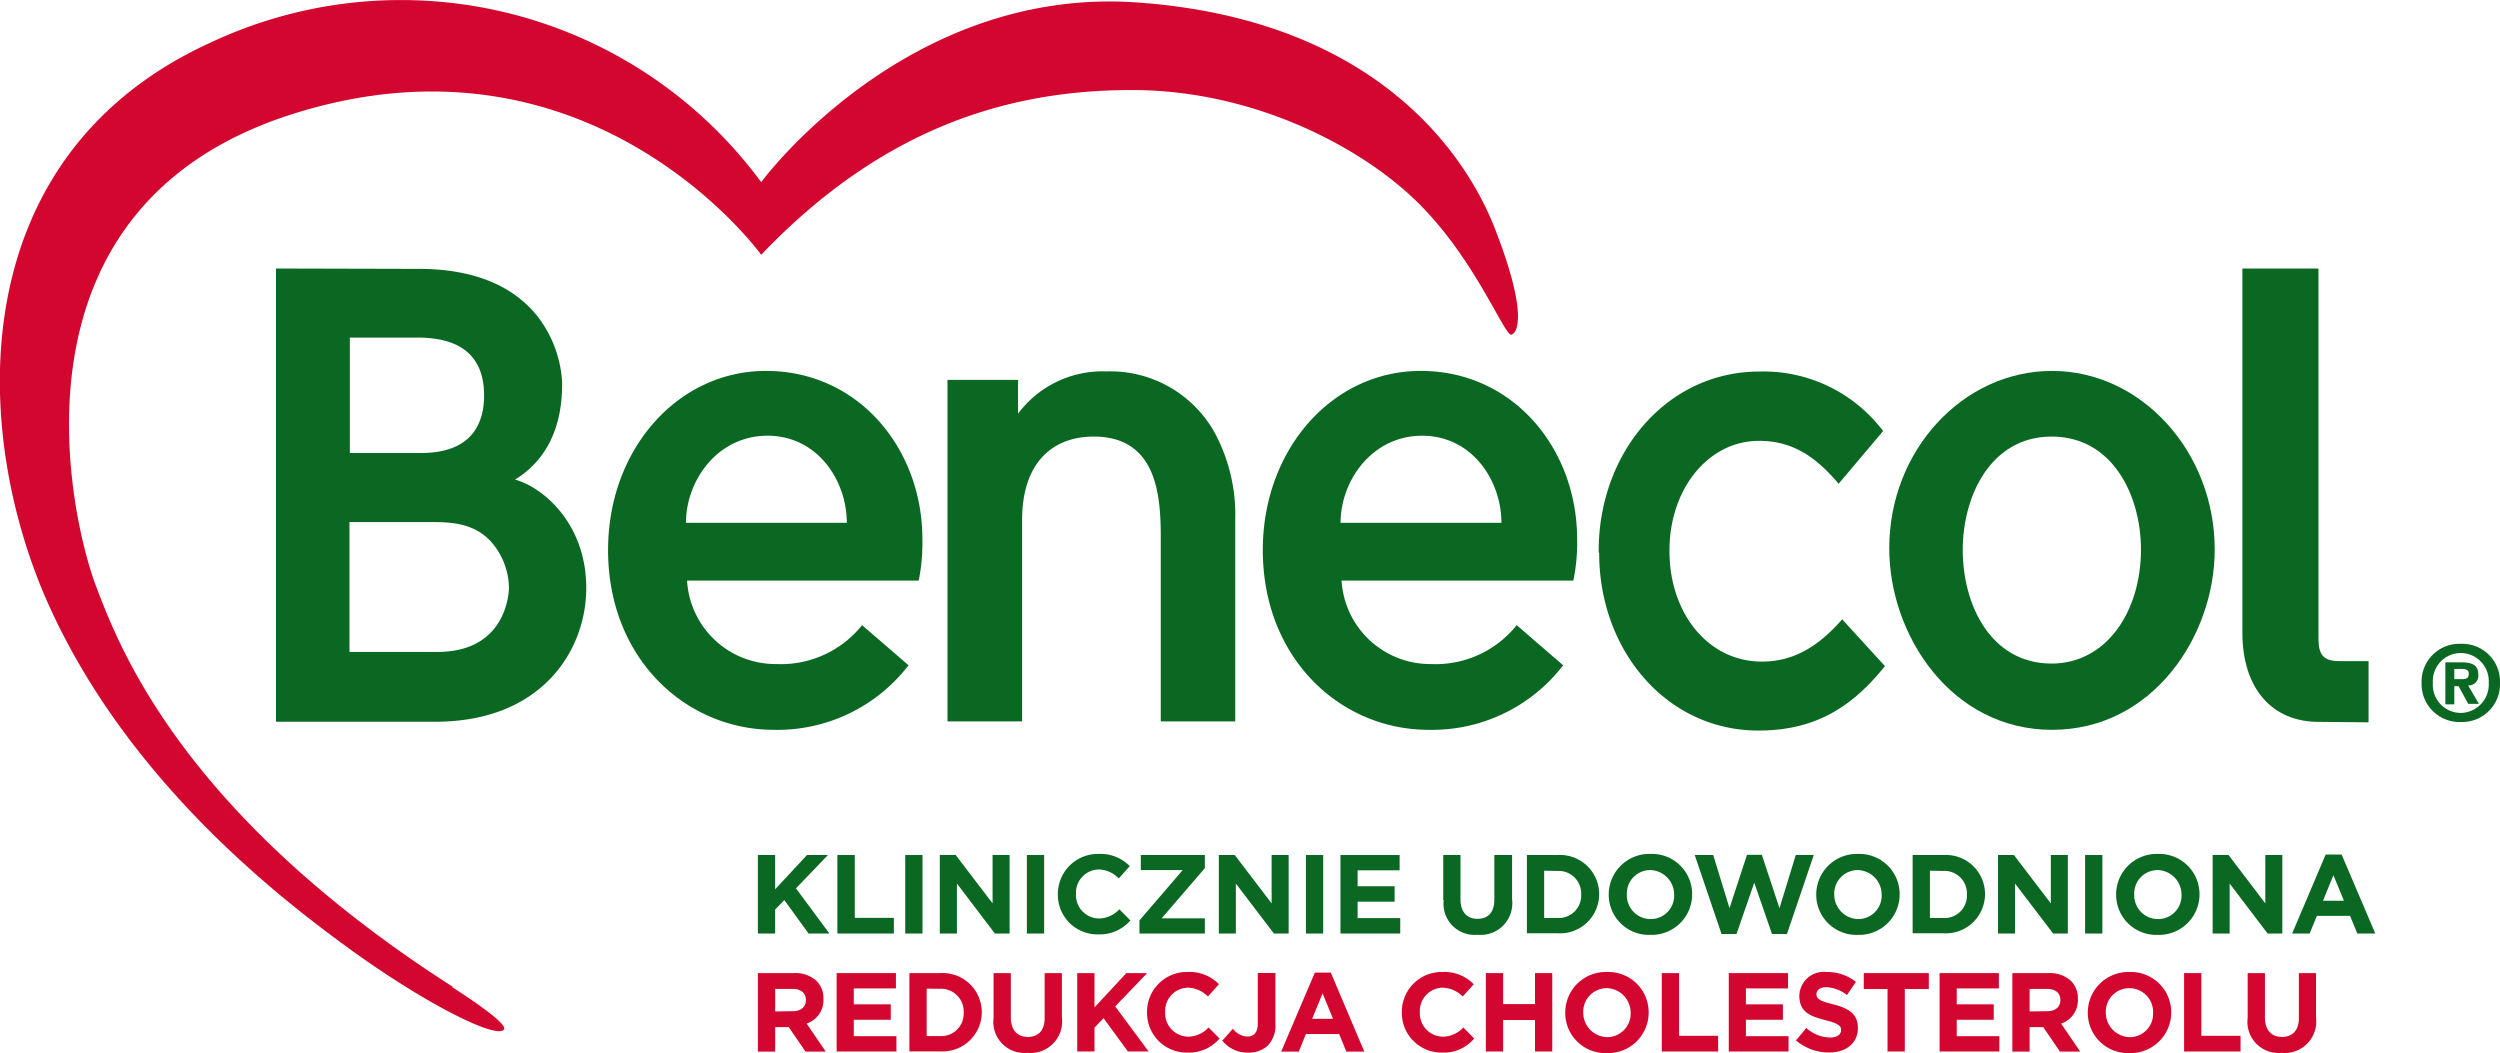
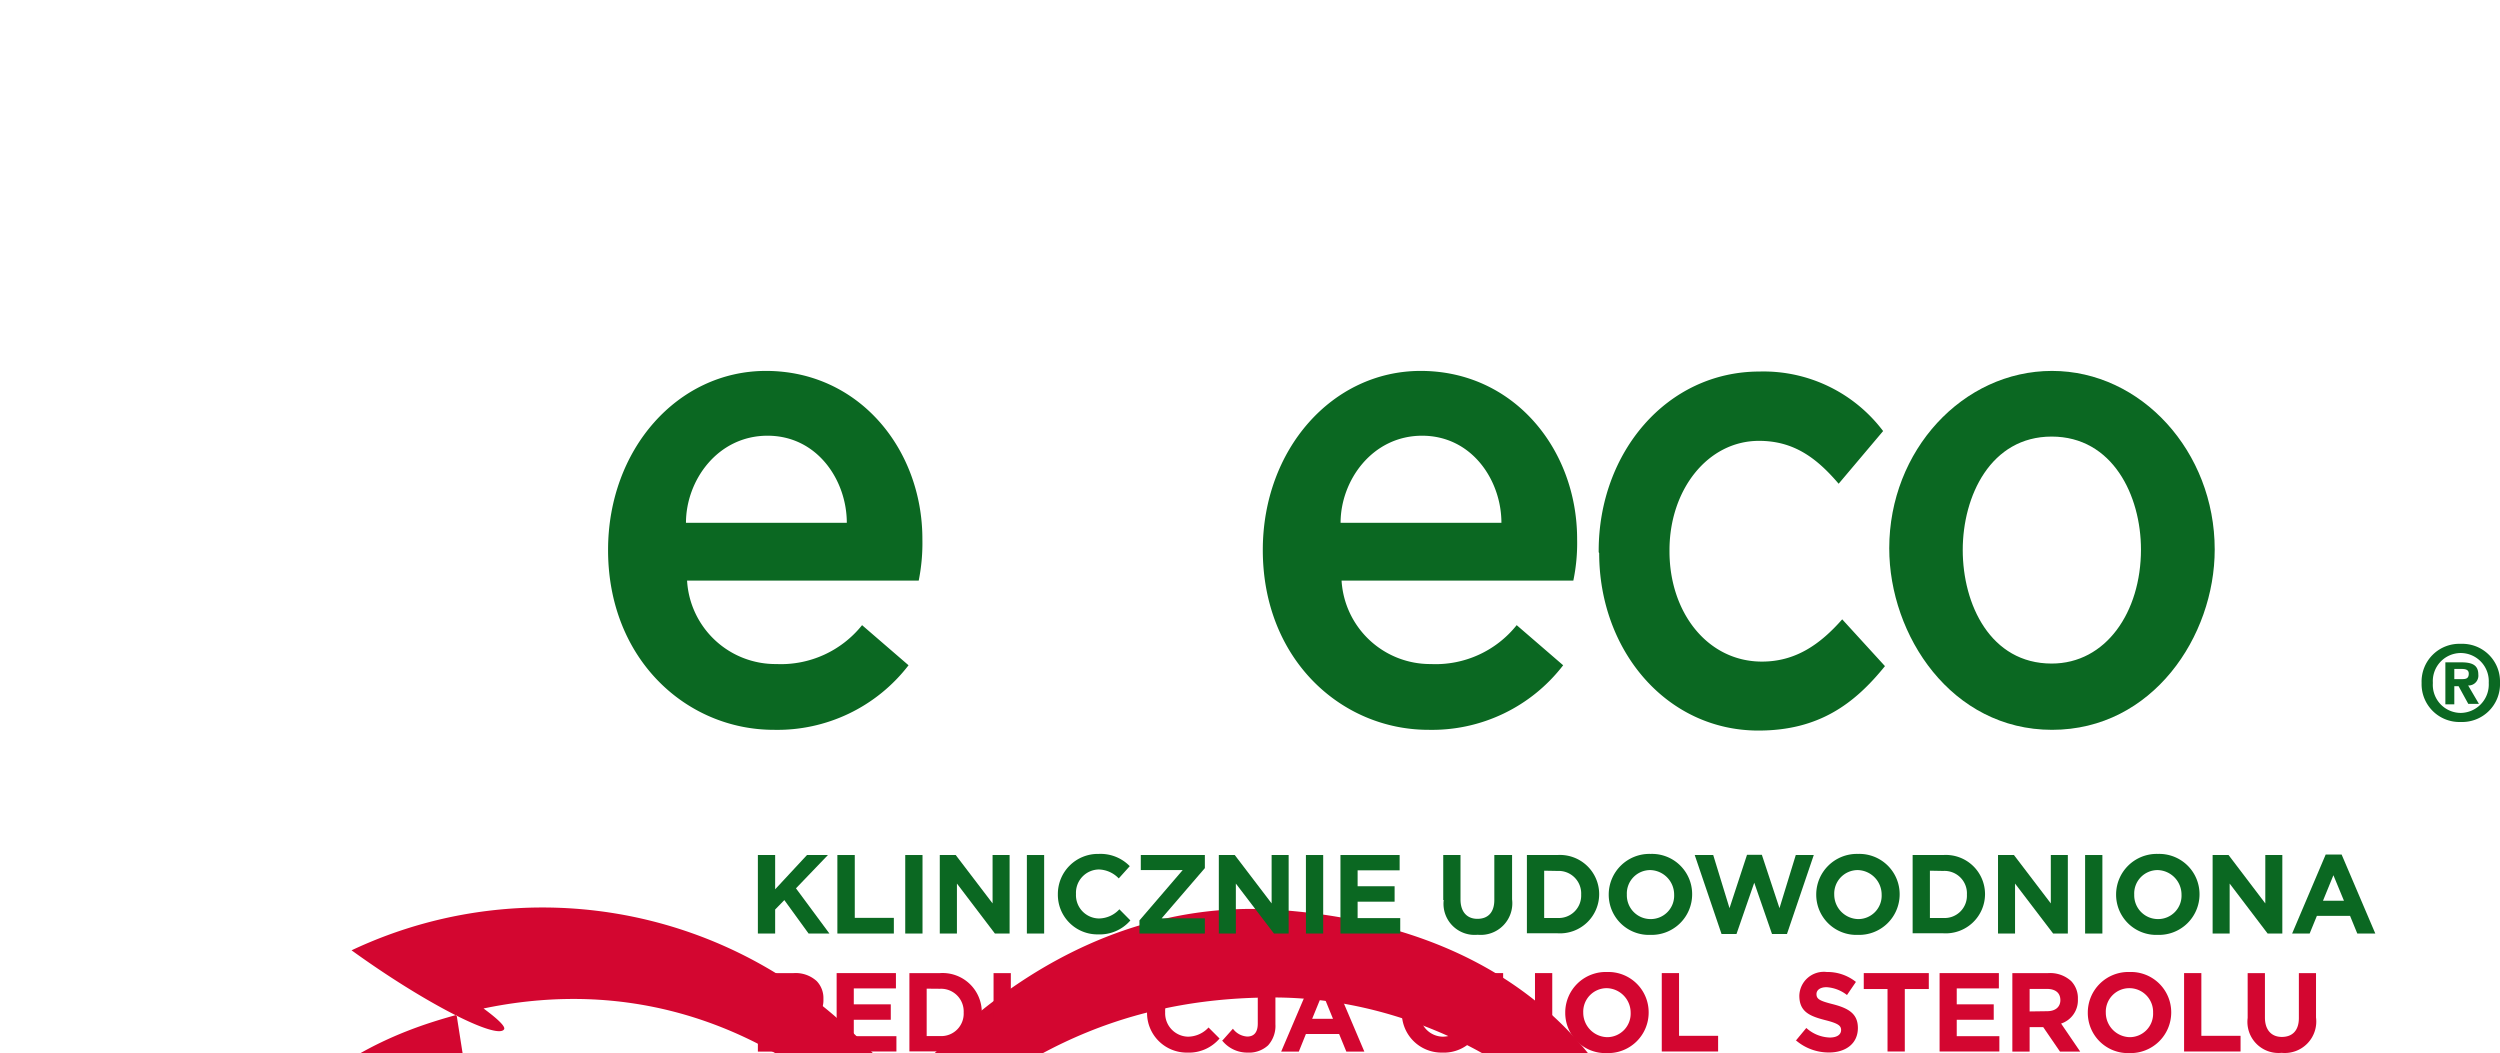
<svg xmlns="http://www.w3.org/2000/svg" id="Layer_1" data-name="Layer 1" viewBox="0 0 204.09 85.96">
  <defs>
    <style>.cls-1{fill:#d30630;}.cls-2{fill:#0b6822;}</style>
  </defs>
-   <path class="cls-1" d="M-538.52,189.4s4.58,2.89,4.23,3.44c-.55.87-6.42-2.09-12.45-6.45s-18.21-13.84-24.67-28.08-7.18-36.71,13.11-46a36.52,36.52,0,0,1,45,11.37s11.74-16,30.67-14.67,26.65,11.83,29.24,18.49,1.91,8.4,1.36,8.63-2.81-5.83-7.39-10.51-13.53-9.46-23.62-9.46-20.36,3.08-30.26,13.45c0,0-13.86-19.27-38.32-11.47s-17.79,33.79-16,38.47,6.76,18.41,29.14,32.76" transform="translate(575.44 -108.81)" />
-   <path class="cls-2" d="M-540.34,151.43c1.63,0,3.85,0,5.31,2a5.84,5.84,0,0,1,1.14,3.33c0,.22-.07,5.27-5.84,5.27h-7.18V151.43Zm-1-15.06c3.6,0,5.42,1.59,5.42,4.73,0,2.14-.89,4.69-5.14,4.69h-5.82v-9.42Zm-11.57-5.64v37h13c8.75,0,12.33-5.88,12.33-10.91,0-5.36-3.63-8.27-5.82-8.86,1.88-1.14,3.85-3.38,3.85-7.78,0-1.74-1.09-9.42-11.71-9.42Z" transform="translate(575.44 -108.81)" />
+   <path class="cls-1" d="M-538.52,189.4s4.58,2.89,4.23,3.44c-.55.87-6.42-2.09-12.45-6.45a36.52,36.52,0,0,1,45,11.37s11.74-16,30.67-14.67,26.65,11.83,29.24,18.49,1.91,8.4,1.36,8.63-2.81-5.83-7.39-10.51-13.53-9.46-23.62-9.46-20.36,3.08-30.26,13.45c0,0-13.86-19.27-38.32-11.47s-17.79,33.79-16,38.47,6.76,18.41,29.14,32.76" transform="translate(575.44 -108.81)" />
  <path class="cls-2" d="M-512.78,144.38c4.07,0,6.47,3.65,6.47,7.11h-13.13c0-3.46,2.58-7.11,6.66-7.11m7.72,15.46a8.48,8.48,0,0,1-7,3.18,7.23,7.23,0,0,1-7.29-6.81h18.91a15.61,15.61,0,0,0,.3-3.4c0-7.33-5.18-13.72-12.77-13.72-7.23,0-12.89,6.42-12.89,14.62,0,8.93,6.41,14.68,13.53,14.68a13.51,13.51,0,0,0,11-5.27l-3.8-3.28" transform="translate(575.44 -108.81)" />
  <path class="cls-2" d="M-459.35,144.38c4.08,0,6.48,3.65,6.48,7.11H-466c0-3.46,2.59-7.11,6.66-7.11m7.72,15.46a8.46,8.46,0,0,1-7,3.18,7.25,7.25,0,0,1-7.3-6.81H-447a15,15,0,0,0,.31-3.4c0-7.33-5.18-13.72-12.77-13.72-7.23,0-12.89,6.42-12.89,14.62,0,8.93,6.41,14.68,13.52,14.68a13.5,13.5,0,0,0,11-5.27l-3.8-3.28" transform="translate(575.44 -108.81)" />
-   <path class="cls-2" d="M-492.33,142.53v-2.71h-5.76V167.7H-492V151.28c0-4.72,2.5-6.83,5.85-6.83,5.08,0,5.47,4.68,5.47,8.14V167.7h6.08V151.27a14.14,14.14,0,0,0-1.68-7.14,9.75,9.75,0,0,0-8.84-5,8.59,8.59,0,0,0-7.2,3.44" transform="translate(575.44 -108.81)" />
  <path class="cls-2" d="M-415.21,153.71c0-4.41,2.28-9.26,7.26-9.26s7.29,4.82,7.29,9.22c0,5.11-2.86,9.31-7.29,9.31-5,0-7.26-4.83-7.26-9.27m-6-.14c0,7.12,5.08,14.82,13.29,14.82s13.28-7.64,13.28-14.72c0-8-6-14.58-13.28-14.58s-13.29,6.49-13.29,14.48" transform="translate(575.44 -108.81)" />
  <path class="cls-2" d="M-372.27,164.55a2.32,2.32,0,0,1-2.28,2.46h0a2.29,2.29,0,0,1-2.28-2.45,2.29,2.29,0,0,1,2.28-2.44,2.3,2.3,0,0,1,2.28,2.44m.92,0a3.08,3.08,0,0,0-3.2-3.19,3.08,3.08,0,0,0-3.2,3.19,3.09,3.09,0,0,0,3.2,3.19,3.09,3.09,0,0,0,3.2-3.19m-3.73.27h.35l.79,1.44h.87l-.88-1.5a.8.8,0,0,0,.83-.89c0-.79-.52-1-1.41-1h-1.28v3.43h.73Zm0-.58v-.83h.52c.28,0,.66,0,.66.38s-.2.45-.53.45Z" transform="translate(575.44 -108.81)" />
-   <path class="cls-2" d="M-386.17,167.74c-3.8,0-6.21-2.74-6.21-7.27V130.73h6.21v30.19c0,1.32.37,1.86,1.71,1.86h2.38v5Z" transform="translate(575.44 -108.81)" />
  <path class="cls-2" d="M-444.93,153.89v-.11c0-8,5.54-14.64,13.14-14.64A12.23,12.23,0,0,1-421.71,144l-3.63,4.3c-1.77-2.07-3.63-3.5-6.5-3.5-4.2,0-7.31,4-7.31,8.92v.1c0,5,3.11,9,7.55,9,2.72,0,4.73-1.38,6.55-3.45l3.49,3.82c-2.49,3.08-5.4,5.26-10.33,5.26-7.5,0-13-6.53-13-14.49" transform="translate(575.44 -108.81)" />
  <polygon class="cls-2" points="61.87 69.8 63.28 69.8 63.28 72.6 65.88 69.8 67.59 69.8 64.98 72.52 67.71 76.21 66.01 76.21 64.03 73.48 63.28 74.25 63.28 76.21 61.87 76.21 61.87 69.8" />
  <polygon class="cls-2" points="68.36 69.8 69.78 69.8 69.78 74.93 72.97 74.93 72.97 76.21 68.36 76.21 68.36 69.8" />
  <rect class="cls-2" x="73.9" y="69.8" width="1.41" height="6.41" />
  <polygon class="cls-2" points="76.72 69.8 78.02 69.8 81.03 73.75 81.03 69.8 82.42 69.8 82.42 76.21 81.22 76.21 78.12 72.13 78.12 76.21 76.72 76.21 76.72 69.8" />
  <rect class="cls-2" x="83.83" y="69.8" width="1.41" height="6.41" />
  <path class="cls-2" d="M-489.08,181.84v0a3.27,3.27,0,0,1,3.34-3.32,3.33,3.33,0,0,1,2.53,1l-.9,1a2.34,2.34,0,0,0-1.63-.73,1.9,1.9,0,0,0-1.86,2v0a1.9,1.9,0,0,0,1.86,2,2.29,2.29,0,0,0,1.68-.75l.9.91a3.3,3.3,0,0,1-2.63,1.14,3.23,3.23,0,0,1-3.29-3.29" transform="translate(575.44 -108.81)" />
  <polygon class="cls-2" points="93.02 75.14 96.55 71.03 93.13 71.03 93.13 69.8 98.36 69.8 98.36 70.87 94.83 74.97 98.36 74.97 98.36 76.21 93.02 76.21 93.02 75.14" />
  <polygon class="cls-2" points="99.5 69.8 100.8 69.8 103.81 73.75 103.81 69.8 105.2 69.8 105.2 76.21 104 76.21 100.89 72.13 100.89 76.21 99.5 76.21 99.5 69.8" />
  <rect class="cls-2" x="106.61" y="69.8" width="1.41" height="6.41" />
  <polygon class="cls-2" points="109.43 69.8 114.26 69.8 114.26 71.05 110.83 71.05 110.83 72.35 113.85 72.35 113.85 73.61 110.83 73.61 110.83 74.95 114.31 74.95 114.31 76.21 109.43 76.21 109.43 69.8" />
  <path class="cls-2" d="M-457.62,182.28v-3.67h1.41v3.63c0,1,.52,1.58,1.38,1.58s1.38-.52,1.38-1.54v-3.67H-452v3.62a2.58,2.58,0,0,1-2.81,2.89,2.54,2.54,0,0,1-2.77-2.84" transform="translate(575.44 -108.81)" />
  <path class="cls-2" d="M-450.79,178.61h2.5a3.2,3.2,0,0,1,3.4,3.19v0a3.2,3.2,0,0,1-3.4,3.2h-2.5Zm1.41,1.28v3.86h1.09a1.83,1.83,0,0,0,1.93-1.91v0a1.84,1.84,0,0,0-1.93-1.93Z" transform="translate(575.44 -108.81)" />
  <path class="cls-2" d="M-444.11,181.84v0a3.32,3.32,0,0,1,3.42-3.32,3.28,3.28,0,0,1,3.39,3.3v0a3.31,3.31,0,0,1-3.41,3.31,3.28,3.28,0,0,1-3.4-3.29m5.34,0v0a2,2,0,0,0-1.94-2,1.91,1.91,0,0,0-1.92,2v0a1.94,1.94,0,0,0,1.94,2,1.91,1.91,0,0,0,1.92-2" transform="translate(575.44 -108.81)" />
  <polygon class="cls-2" points="138.35 69.8 139.86 69.8 141.19 74.14 142.62 69.78 143.83 69.78 145.27 74.14 146.6 69.8 148.07 69.8 145.88 76.25 144.66 76.25 143.21 72.06 141.76 76.25 140.54 76.25 138.35 69.8" />
  <path class="cls-2" d="M-427.17,181.84v0a3.32,3.32,0,0,1,3.41-3.32,3.29,3.29,0,0,1,3.4,3.3v0a3.31,3.31,0,0,1-3.41,3.31,3.28,3.28,0,0,1-3.4-3.29m5.34,0v0a2,2,0,0,0-1.94-2,1.92,1.92,0,0,0-1.93,2v0a2,2,0,0,0,1.94,2,1.91,1.91,0,0,0,1.93-2" transform="translate(575.44 -108.81)" />
  <path class="cls-2" d="M-419.3,178.61h2.5a3.2,3.2,0,0,1,3.41,3.19v0a3.21,3.21,0,0,1-3.41,3.2h-2.5Zm1.41,1.28v3.86h1.09a1.82,1.82,0,0,0,1.93-1.91v0a1.83,1.83,0,0,0-1.93-1.93Z" transform="translate(575.44 -108.81)" />
  <polygon class="cls-2" points="163.11 69.8 164.41 69.8 167.42 73.75 167.42 69.8 168.81 69.8 168.81 76.21 167.61 76.21 164.5 72.13 164.5 76.21 163.11 76.21 163.11 69.8" />
  <rect class="cls-2" x="170.22" y="69.8" width="1.41" height="6.41" />
  <path class="cls-2" d="M-402.69,181.84v0a3.32,3.32,0,0,1,3.42-3.32,3.29,3.29,0,0,1,3.39,3.3v0a3.31,3.31,0,0,1-3.41,3.31,3.28,3.28,0,0,1-3.4-3.29m5.34,0v0a2,2,0,0,0-1.94-2,1.91,1.91,0,0,0-1.92,2v0a1.94,1.94,0,0,0,1.94,2,1.91,1.91,0,0,0,1.92-2" transform="translate(575.44 -108.81)" />
  <polygon class="cls-2" points="180.63 69.8 181.93 69.8 184.93 73.75 184.93 69.8 186.32 69.8 186.32 76.21 185.12 76.21 182.02 72.13 182.02 76.21 180.63 76.21 180.63 69.8" />
  <path class="cls-2" d="M-385.58,178.57h1.3l2.75,6.45H-383l-.59-1.44h-2.71l-.59,1.44h-1.43Zm1.49,3.77-.86-2.08-.85,2.08Z" transform="translate(575.44 -108.81)" />
  <path class="cls-1" d="M-513.57,188.25h2.93a2.55,2.55,0,0,1,1.87.65,2,2,0,0,1,.55,1.47h0a2,2,0,0,1-1.37,2l1.56,2.29h-1.65l-1.37-2h-1.11v2h-1.41Zm2.84,3.11c.69,0,1.08-.36,1.08-.9v0c0-.61-.42-.92-1.11-.92h-1.4v1.84Z" transform="translate(575.44 -108.81)" />
  <polygon class="cls-1" points="68.3 79.44 73.14 79.44 73.14 80.69 69.7 80.69 69.7 81.99 72.72 81.99 72.72 83.25 69.7 83.25 69.7 84.59 73.18 84.59 73.18 85.84 68.3 85.84 68.3 79.44" />
  <path class="cls-1" d="M-501.2,188.25h2.5a3.2,3.2,0,0,1,3.41,3.19v0a3.21,3.21,0,0,1-3.41,3.2h-2.5Zm1.41,1.27v3.87h1.09a1.83,1.83,0,0,0,1.93-1.92h0a1.85,1.85,0,0,0-1.93-1.94Z" transform="translate(575.44 -108.81)" />
  <path class="cls-1" d="M-494.33,191.91v-3.66h1.41v3.63c0,1,.52,1.58,1.38,1.58s1.38-.52,1.38-1.54v-3.67h1.41v3.62a2.58,2.58,0,0,1-2.81,2.89,2.54,2.54,0,0,1-2.77-2.85" transform="translate(575.44 -108.81)" />
-   <polygon class="cls-1" points="87.94 79.44 89.35 79.44 89.35 82.24 91.95 79.44 93.65 79.44 91.04 82.16 93.77 85.84 92.08 85.84 90.09 83.12 89.35 83.89 89.35 85.84 87.94 85.84 87.94 79.44" />
  <path class="cls-1" d="M-481.8,191.47v0a3.25,3.25,0,0,1,3.34-3.31,3.31,3.31,0,0,1,2.53,1l-.9,1a2.39,2.39,0,0,0-1.64-.72,1.9,1.9,0,0,0-1.85,2h0a1.91,1.91,0,0,0,1.85,2,2.3,2.3,0,0,0,1.69-.75l.9.9a3.28,3.28,0,0,1-2.63,1.15,3.24,3.24,0,0,1-3.29-3.3" transform="translate(575.44 -108.81)" />
  <path class="cls-1" d="M-475.68,193.79l.89-1a1.57,1.57,0,0,0,1.17.64c.53,0,.86-.32.86-1.06v-4.13h1.44v4.19a2.37,2.37,0,0,1-.6,1.72,2.3,2.3,0,0,1-1.67.59,2.62,2.62,0,0,1-2.09-1" transform="translate(575.44 -108.81)" />
  <path class="cls-1" d="M-468.1,188.21h1.3l2.74,6.45h-1.47l-.59-1.44h-2.71l-.58,1.44h-1.44Zm1.48,3.77-.85-2.08-.85,2.08Z" transform="translate(575.44 -108.81)" />
  <path class="cls-1" d="M-461,191.47v0a3.25,3.25,0,0,1,3.34-3.31,3.31,3.31,0,0,1,2.53,1l-.9,1a2.39,2.39,0,0,0-1.64-.72,1.9,1.9,0,0,0-1.86,2h0a1.91,1.91,0,0,0,1.86,2,2.31,2.31,0,0,0,1.69-.75l.89.9a3.24,3.24,0,0,1-2.62,1.15,3.24,3.24,0,0,1-3.29-3.3" transform="translate(575.44 -108.81)" />
  <polygon class="cls-1" points="121.3 79.44 122.71 79.44 122.71 81.97 125.31 81.97 125.31 79.44 126.72 79.44 126.72 85.84 125.31 85.84 125.31 83.27 122.71 83.27 122.71 85.84 121.3 85.84 121.3 79.44" />
  <path class="cls-1" d="M-447.66,191.47v0a3.31,3.31,0,0,1,3.42-3.31,3.29,3.29,0,0,1,3.39,3.3h0a3.31,3.31,0,0,1-3.41,3.32,3.28,3.28,0,0,1-3.4-3.3m5.34,0v0a2,2,0,0,0-1.94-2,1.92,1.92,0,0,0-1.93,2h0a2,2,0,0,0,1.95,2,1.92,1.92,0,0,0,1.92-2" transform="translate(575.44 -108.81)" />
  <polygon class="cls-1" points="135.66 79.44 137.07 79.44 137.07 84.56 140.26 84.56 140.26 85.84 135.66 85.84 135.66 79.44" />
-   <polygon class="cls-1" points="141.13 79.44 145.97 79.44 145.97 80.69 142.53 80.69 142.53 81.99 145.55 81.99 145.55 83.25 142.53 83.25 142.53 84.59 146.01 84.59 146.01 85.84 141.13 85.84 141.13 79.44" />
  <path class="cls-1" d="M-428.81,193.73l.83-1a3,3,0,0,0,1.92.78c.57,0,.92-.23.92-.61v0c0-.35-.22-.54-1.29-.81-1.29-.33-2.12-.69-2.12-2v0a2,2,0,0,1,2.24-1.93,3.72,3.72,0,0,1,2.38.81l-.73,1.07a3,3,0,0,0-1.67-.64c-.54,0-.82.25-.82.56v0c0,.42.27.56,1.38.84,1.3.34,2,.81,2,1.93h0c0,1.28-1,2-2.35,2a4.11,4.11,0,0,1-2.72-1" transform="translate(575.44 -108.81)" />
  <polygon class="cls-1" points="154.09 80.74 152.15 80.74 152.15 79.44 157.46 79.44 157.46 80.74 155.5 80.74 155.5 85.84 154.09 85.84 154.09 80.74" />
  <polygon class="cls-1" points="158.34 79.44 163.18 79.44 163.18 80.69 159.74 80.69 159.74 81.99 162.76 81.99 162.76 83.25 159.74 83.25 159.74 84.59 163.22 84.59 163.22 85.84 158.34 85.84 158.34 79.44" />
  <path class="cls-1" d="M-411.16,188.25h2.93a2.55,2.55,0,0,1,1.87.65,2,2,0,0,1,.55,1.47h0a2,2,0,0,1-1.37,2l1.56,2.29h-1.65l-1.37-2h-1.11v2h-1.41Zm2.84,3.11c.69,0,1.08-.36,1.08-.9v0c0-.61-.42-.92-1.11-.92h-1.4v1.84Z" transform="translate(575.44 -108.81)" />
  <path class="cls-1" d="M-405,191.47v0a3.31,3.31,0,0,1,3.41-3.31,3.29,3.29,0,0,1,3.4,3.3h0a3.32,3.32,0,0,1-3.42,3.32,3.28,3.28,0,0,1-3.39-3.3m5.33,0v0a1.94,1.94,0,0,0-1.94-2,1.92,1.92,0,0,0-1.92,2h0a2,2,0,0,0,1.94,2,1.91,1.91,0,0,0,1.92-2" transform="translate(575.44 -108.81)" />
  <polygon class="cls-1" points="178.3 79.44 179.71 79.44 179.71 84.56 182.91 84.56 182.91 85.84 178.3 85.84 178.3 79.44" />
  <path class="cls-1" d="M-391.95,191.91v-3.66h1.41v3.63c0,1,.52,1.58,1.38,1.58s1.39-.52,1.39-1.54v-3.67h1.4v3.62a2.57,2.57,0,0,1-2.81,2.89,2.54,2.54,0,0,1-2.77-2.85" transform="translate(575.44 -108.81)" />
</svg>